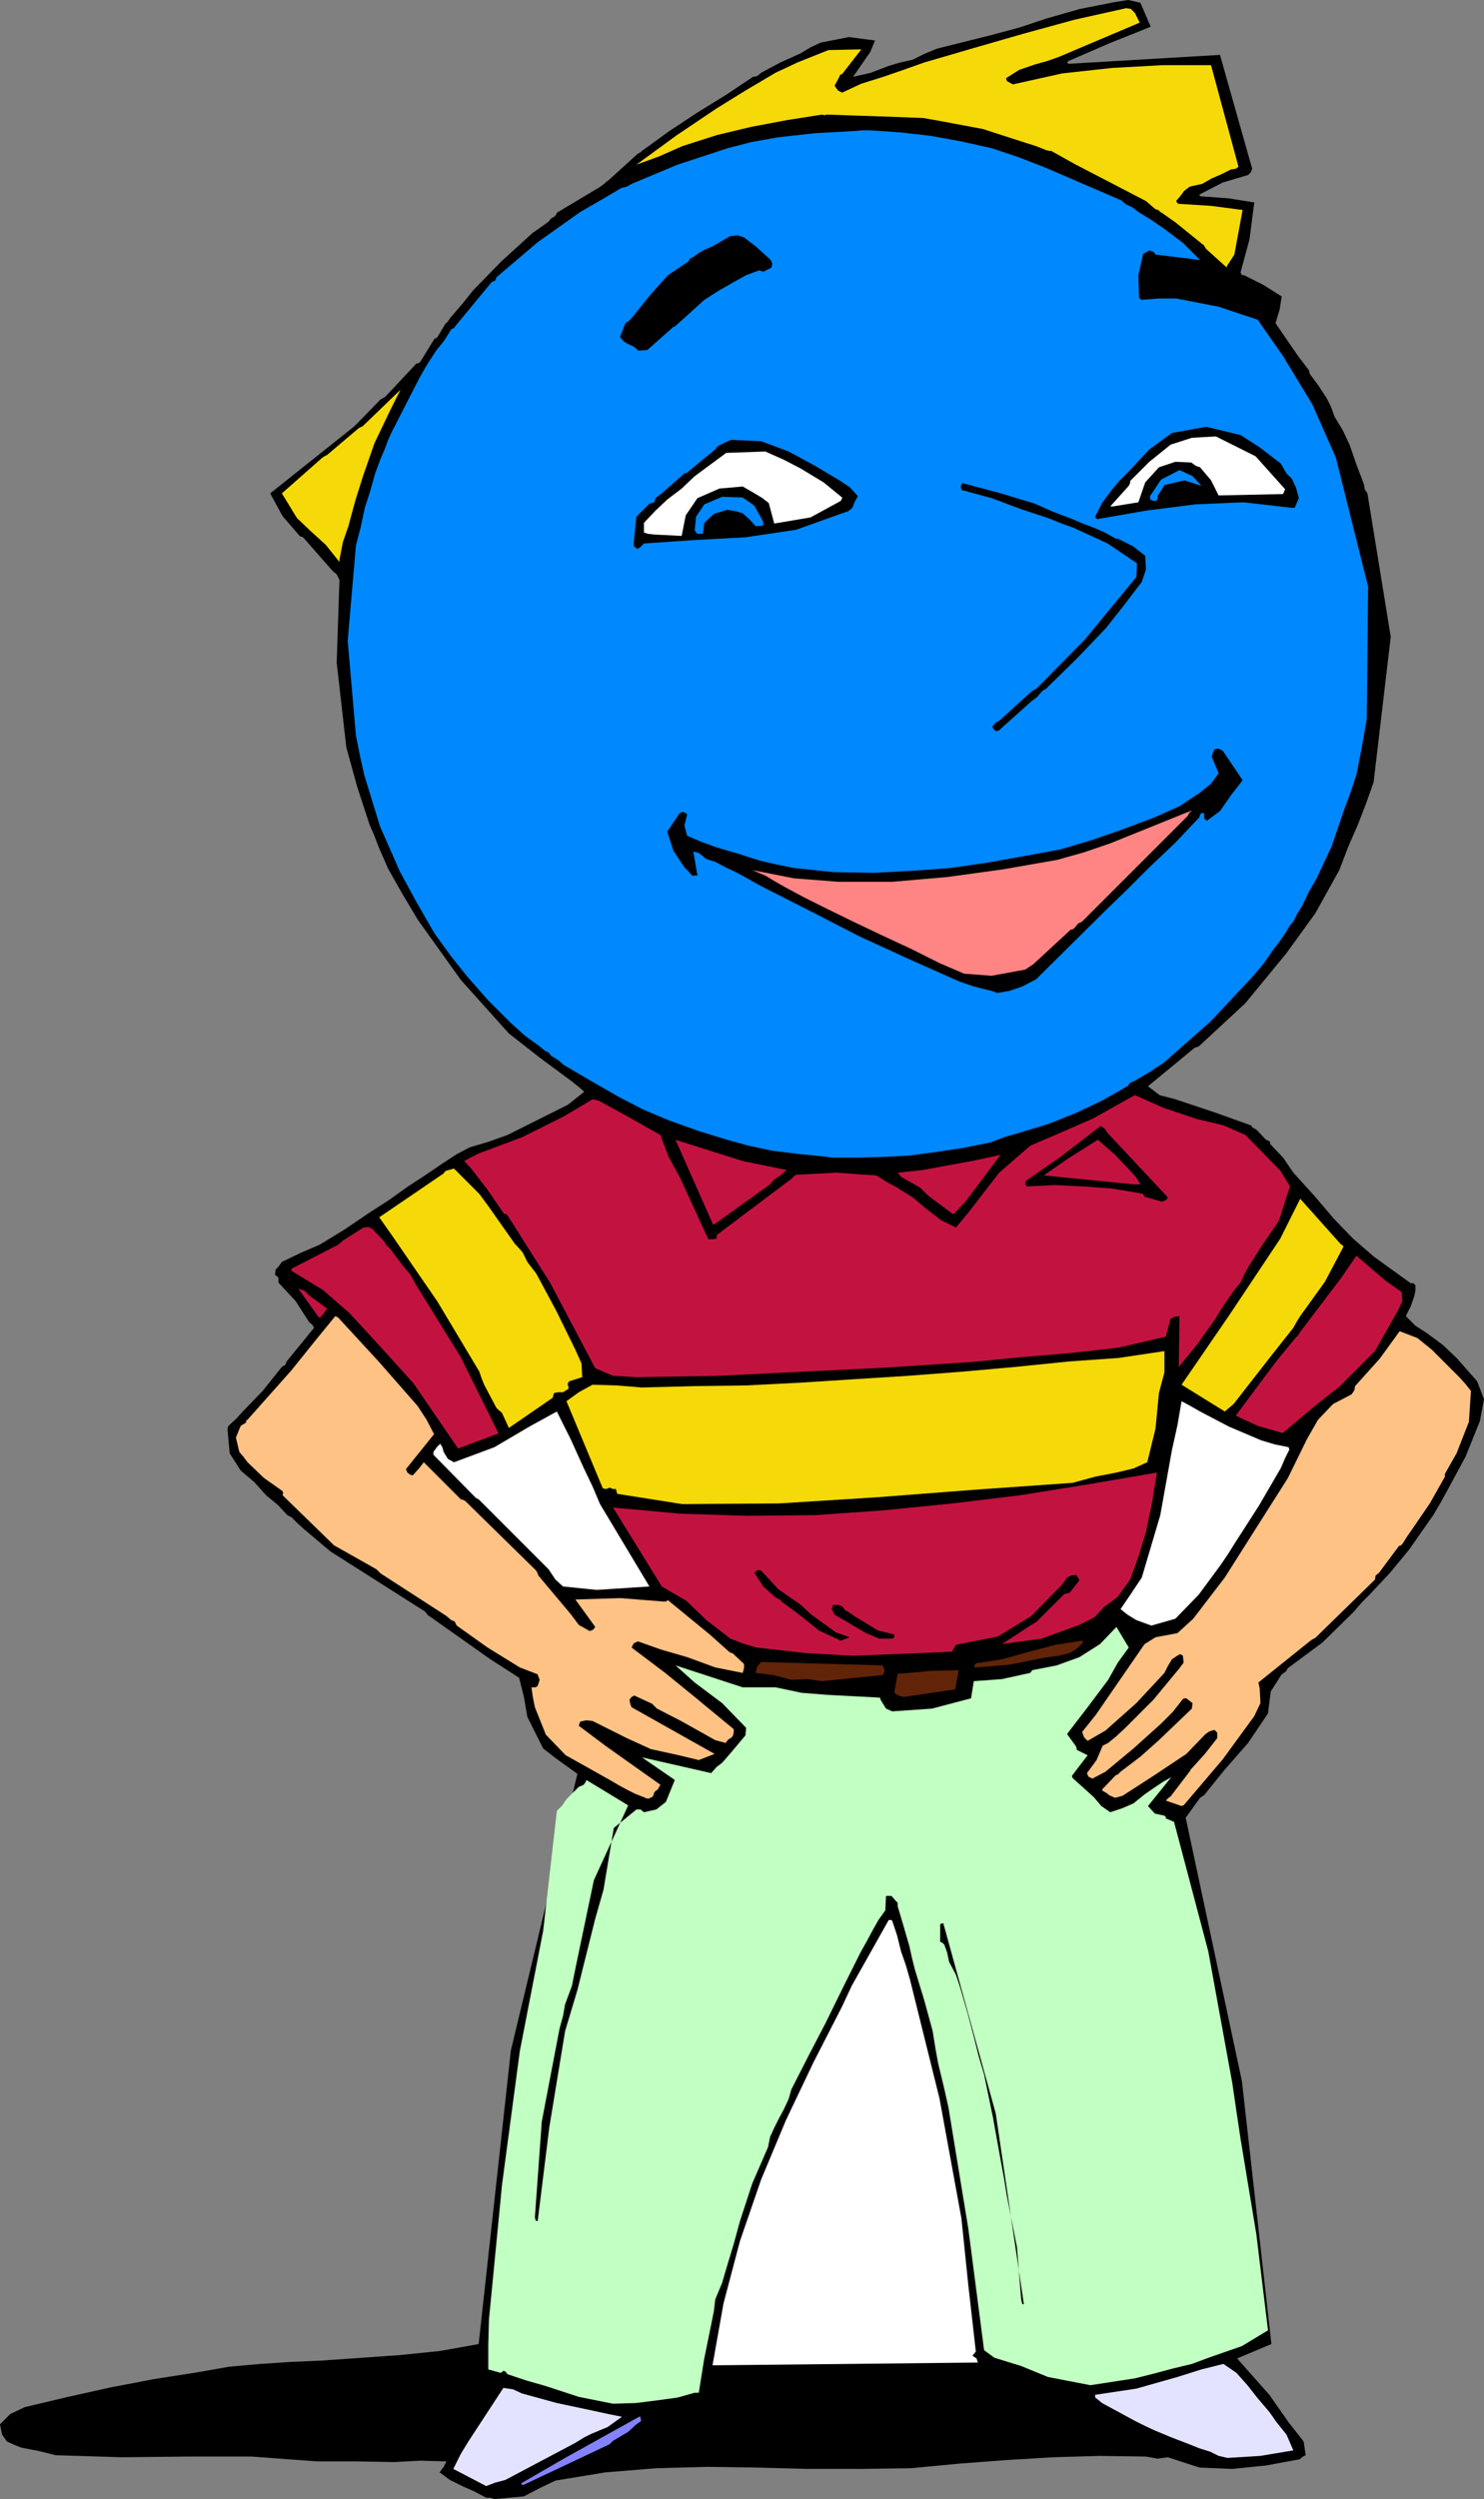
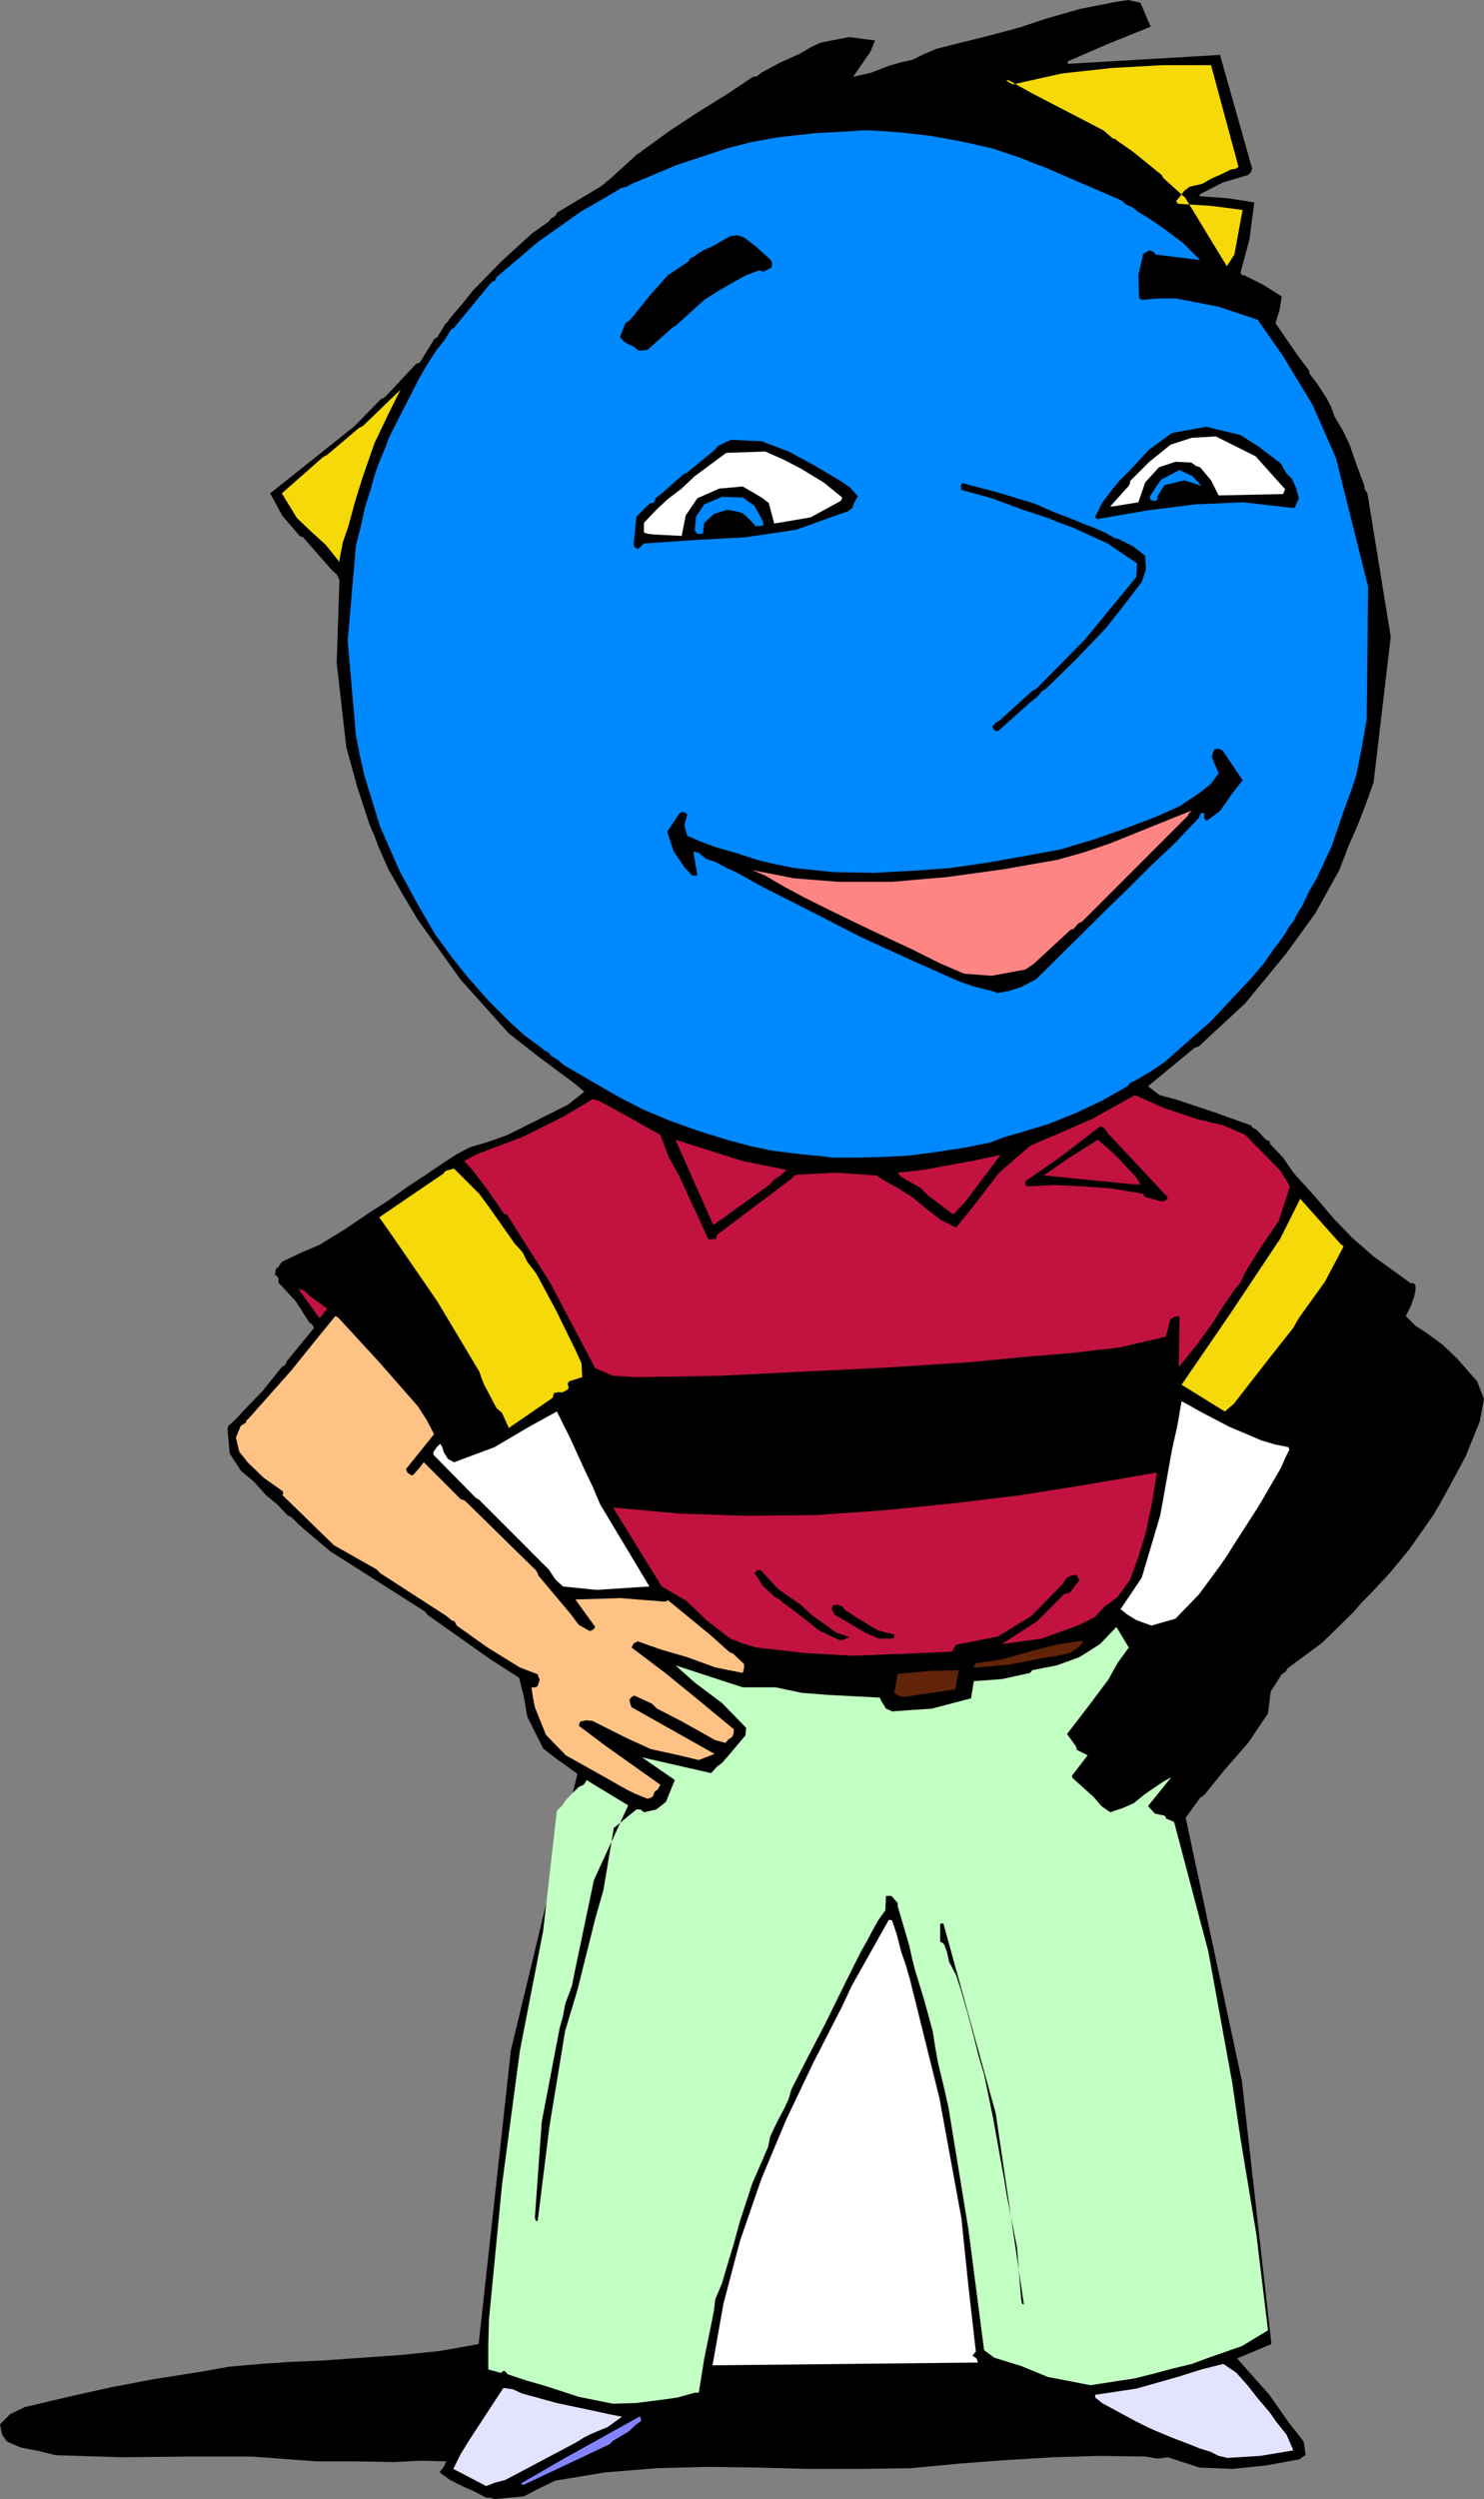
<svg xmlns="http://www.w3.org/2000/svg" xmlns:ns1="http://sodipodi.sourceforge.net/DTD/sodipodi-0.dtd" xmlns:ns2="http://www.inkscape.org/namespaces/inkscape" version="1.0" width="92.505mm" height="155.711mm" id="svg41" ns1:docname="Blue Head Proud.wmf">
  <rect width="100%" height="100%" fill="#808080" stroke="none" />
  <ns1:namedview id="namedview41" pagecolor="#ffffff" bordercolor="#000000" borderopacity="0.25" ns2:showpageshadow="2" ns2:pageopacity="0.0" ns2:pagecheckerboard="0" ns2:deskcolor="#d1d1d1" ns2:document-units="mm" />
  <defs id="defs1">
    <pattern id="WMFhbasepattern" patternUnits="userSpaceOnUse" width="6" height="6" x="0" y="0" />
  </defs>
  <path style="fill:#000000;fill-opacity:1;fill-rule:evenodd;stroke:none" d="m 116.487,588.515 6.947,-0.646 3.716,-1.939 3.716,-1.778 11.794,-1.939 11.956,-0.97 11.956,-0.323 11.633,0.162 12.279,0.323 h 12.117 l 11.956,-0.162 11.956,-1.131 10.825,-0.808 10.825,-0.646 10.986,-0.323 10.825,0.162 2.747,0.485 2.423,-0.323 7.432,2.424 7.755,0.323 7.917,-0.808 7.917,-1.454 0.808,-0.646 0.646,-0.323 -0.485,-3.232 -3.554,-4.525 -4.524,-6.464 -7.593,-8.564 8.078,-3.393 -6.947,-61.889 -13.248,-62.051 3.393,-4.686 0.485,-0.323 0.485,-0.323 4.685,-5.817 5.655,-6.464 4.685,-6.948 0.646,-5.171 2.585,-4.04 0.969,-0.646 0.485,-0.808 8.078,-5.979 7.432,-7.272 1.939,-2.262 1.939,-1.939 4.685,-5.009 4.524,-5.494 5.655,-8.08 1.616,-2.747 1.616,-2.909 4.362,-8.08 3.393,-8.403 0.969,-5.171 -1.616,-4.201 -2.423,-2.747 -2.262,-2.585 -3.393,-3.232 -3.716,-2.747 -2.747,-1.778 -2.262,-2.262 1.131,-2.262 0.808,-2.262 0.323,-1.454 v -1.293 l -0.485,-0.485 h -0.646 l -8.724,-6.302 -4.847,-4.201 -4.524,-4.686 -4.685,-5.494 -4.847,-5.333 -2.423,-3.555 -3.07,-3.232 v -0.162 -0.323 l -0.485,-0.323 -0.485,-0.162 -2.1,-2.262 -0.485,-0.323 -0.646,-0.323 v -0.162 l -0.323,-0.323 -8.563,-3.07 -9.209,-3.07 -3.716,-0.97 -2.747,-2.101 10.986,-9.049 0.485,-0.162 0.485,-0.162 10.986,-10.18 9.694,-11.796 6.786,-9.372 5.655,-10.18 2.1,-5.494 2.262,-5.171 1.939,-5.009 1.777,-5.009 4.039,-34.257 -5.493,-33.773 -0.646,-0.97 -0.162,-1.131 -1.777,-4.686 -1.616,-4.686 -1.616,-3.393 -1.939,-3.232 -0.808,-2.262 -0.969,-1.939 -2.1,-3.232 -1.939,-2.585 -0.162,-0.646 v -0.162 l -2.585,-3.393 -5.332,-7.756 0.969,-3.232 0.485,-3.07 -4.362,-2.747 -4.524,-2.262 h -0.485 l -0.323,-0.646 2.1,-7.756 1.131,-8.726 -6.139,-0.97 -6.624,-0.485 -0.162,-0.323 0.162,-0.162 5.332,-2.747 5.978,-1.778 0.646,-0.646 0.323,-0.808 -7.593,-26.824 -35.706,2.101 -0.323,-0.323 0.323,-0.323 L 261.41,10.18 271.104,6.302 268.68,0.646 265.772,0 l -3.07,0.485 -8.24,1.616 -7.917,2.262 -6.301,2.101 -6.624,1.778 -6.463,1.616 -6.463,1.616 -3.07,1.293 -2.585,1.293 -2.908,0.646 -2.747,0.808 -4.201,1.616 -4.201,0.97 3.231,-4.686 0.808,-1.131 1.131,-2.747 -6.139,-0.808 -6.624,1.293 -2.423,1.131 -2.423,1.454 -4.685,2.101 -4.524,2.424 -0.969,0.808 -0.969,0.162 -6.301,4.201 -6.786,4.201 -6.624,4.363 -6.463,4.686 -0.323,0.323 -0.646,0.323 -6.947,6.302 -0.485,0.323 -0.485,0.485 -1.131,0.808 -10.017,5.979 -0.162,0.485 -0.485,0.485 -0.646,0.323 -0.646,0.808 -3.878,2.747 -7.27,6.625 -6.624,6.787 -2.585,3.232 -2.908,3.393 -0.162,0.323 -0.162,0.162 -0.323,0.485 -0.323,0.162 -1.939,3.232 -0.323,0.323 h -0.323 l -3.393,5.494 -0.323,0.323 -0.646,0.162 -7.27,7.756 -0.485,0.323 -0.646,0.323 -6.139,6.302 -19.872,15.836 2.908,5.333 4.039,4.686 0.323,0.162 0.485,0.162 6.947,7.918 0.969,0.808 0.646,1.293 -0.646,19.553 2.262,19.876 2.585,9.372 2.908,8.888 1.131,2.585 0.969,2.585 1.131,2.585 1.131,2.585 3.393,5.979 3.554,5.979 10.179,14.22 11.309,12.604 7.432,5.817 7.432,5.494 1.616,1.293 1.293,1.131 -3.878,3.07 -7.109,3.555 -7.109,3.555 -4.524,1.616 -4.362,1.293 -3.07,1.616 -3.231,2.101 -4.039,2.747 -4.201,2.747 -4.524,3.232 -4.524,2.909 -5.978,4.04 -5.816,3.555 -4.524,1.939 -4.362,2.101 -0.808,1.131 -0.646,0.646 -0.162,1.293 0.323,0.162 0.485,0.485 v 0.485 0.646 l 4.039,4.363 3.231,5.009 0.646,0.485 0.485,0.808 -6.463,7.918 -0.323,0.808 -0.808,0.485 -4.524,5.656 -4.685,4.848 -1.616,1.778 -1.777,1.616 -0.162,0.485 v 0.808 l 0.485,5.171 2.585,4.04 3.231,2.747 2.747,3.07 2.747,2.262 2.262,2.424 0.323,0.162 0.646,0.323 1.454,1.454 1.616,1.454 6.139,5.171 6.624,4.201 15.51,9.857 0.485,0.485 0.162,0.323 14.864,10.503 6.786,4.363 1.131,4.525 0.808,4.686 1.939,3.878 1.777,3.555 2.908,2.262 5.17,3.717 -15.672,65.121 -7.593,69.161 -9.048,1.616 -9.371,0.97 -9.209,0.646 -9.209,0.646 -7.432,0.323 -7.27,0.485 -7.27,0.646 -7.27,1.293 -10.34,1.616 -10.179,1.939 -10.179,2.262 L 5.816,566.862 2.423,568.478 0,570.901 l 0.485,2.424 1.131,1.616 1.777,0.808 1.616,0.646 4.201,0.808 3.878,0.97 15.51,0.485 15.349,-0.162 h 15.349 l 15.349,1.131 h 9.209 l 9.048,0.162 6.139,-0.323 6.139,0.162 -0.646,1.293 -0.969,1.293 2.423,1.778 2.908,1.454 2.908,1.293 2.747,1.454 h 0.969 z" id="path1" />
  <path style="fill:#e3e3ff;fill-opacity:1;fill-rule:evenodd;stroke:none" d="m 114.549,585.445 2.1,-0.808 2.423,-0.646 8.24,-4.363 8.24,-4.363 2.1,-1.293 1.616,-0.808 3.878,-1.616 3.393,-2.424 -3.231,-0.646 -3.716,-0.808 -8.401,-1.778 -8.24,-2.262 -2.1,-0.97 -2.262,-0.323 -8.24,12.604 -1.777,2.909 -1.777,3.555 z" id="path2" />
  <path style="fill:#8383ff;fill-opacity:1;fill-rule:evenodd;stroke:none" d="m 123.435,585.121 20.195,-9.534 0.485,-0.485 0.323,-0.323 3.554,-2.101 1.939,-1.778 0.485,-0.323 0.485,-0.323 0.162,-0.323 -0.162,-0.485 v -0.323 h -0.323 l -17.449,9.695 -10.34,5.979 0.162,0.323 z" id="path3" />
  <path style="fill:#e3e3ff;fill-opacity:1;fill-rule:evenodd;stroke:none" d="m 289.199,578.819 7.755,-0.485 7.755,-1.293 -1.616,-3.717 -2.585,-3.232 -0.646,-0.97 -0.808,-1.131 -2.747,-3.232 -2.423,-3.07 -2.585,-2.909 -3.07,-2.101 -5.17,1.293 -5.655,1.778 -9.694,2.747 -9.694,1.454 v 0.646 l 0.646,0.485 0.969,0.808 7.755,4.201 2.262,1.131 2.423,1.131 3.878,1.616 4.201,1.616 2.423,0.97 2.585,0.808 1.939,0.97 z" id="path4" />
  <path style="fill:#c2ffc2;fill-opacity:1;fill-rule:evenodd;stroke:none" d="m 144.438,566.054 5.332,-0.162 5.17,-0.646 4.685,-0.646 4.039,-1.131 h 0.485 0.485 l 1.293,-8.08 1.616,-7.918 0.646,-3.232 0.323,-2.747 1.616,-3.878 1.131,-3.878 1.616,-5.332 1.454,-5.333 2.908,-8.888 3.716,-8.564 0.485,-2.424 0.969,-2.101 1.131,-2.262 1.131,-2.101 1.131,-2.424 0.646,-2.262 4.039,-7.918 4.039,-7.756 4.201,-8.564 4.039,-8.08 1.454,-2.585 1.293,-2.424 1.454,-2.585 1.616,-2.262 0.162,-3.393 h 1.293 l 0.969,1.131 0.323,0.323 0.162,0.162 v 0.323 0.485 l 1.293,4.363 1.454,5.009 0.646,2.909 0.646,2.585 2.262,7.433 1.939,7.11 0.646,4.04 0.646,3.555 1.293,5.333 1.131,5.009 4.685,28.602 3.716,28.602 2.423,1.778 6.301,1.939 6.301,2.585 10.017,1.939 10.502,-1.616 4.524,-1.131 4.201,-1.131 4.685,-1.131 4.362,-1.616 7.432,-2.585 6.139,-3.717 -2.747,-22.623 -3.716,-22.461 -0.969,-6.464 -0.969,-6.625 -5.655,-31.025 -8.078,-30.541 -1.939,-0.808 v -0.323 l -0.323,-0.323 -2.262,-0.485 -1.616,-1.778 5.493,-6.787 -1.777,0.97 -1.939,1.293 -2.585,1.778 -2.585,2.101 -2.585,1.131 -2.908,0.97 -2.1,-1.454 -1.777,-2.101 -4.847,-4.363 -0.162,-0.162 -0.162,-0.485 3.716,-4.848 -2.585,-1.293 v -0.323 l -0.162,-0.485 -2.1,-2.909 4.847,-6.302 4.847,-6.464 2.262,-4.04 2.585,-3.555 -2.908,-4.848 -3.878,4.04 -4.847,3.07 -5.332,1.939 -5.816,1.131 -0.162,0.323 -0.323,0.323 -6.624,1.454 -6.624,0.485 -0.646,4.04 -9.209,2.424 -9.371,0.646 -1.454,-0.646 -1.293,-2.101 v -0.162 l -0.162,-0.323 -6.139,-0.323 -6.139,-0.323 -6.139,-0.485 -6.139,-1.293 h -4.201 -3.554 l -15.833,-5.171 4.524,4.04 6.463,4.848 5.655,5.817 -0.162,1.778 -3.393,4.04 -2.1,2.424 -1.293,0.97 -1.293,1.454 -16.318,-3.717 7.755,5.333 -2.1,5.171 -2.262,1.778 -2.908,0.646 -0.808,-0.646 h -0.969 l -5.332,4.363 -2.423,14.543 -1.939,6.787 -1.616,6.464 -2.585,10.342 -2.908,9.695 -3.716,22.623 -2.747,22.138 -0.485,-0.162 -0.162,-0.808 1.616,-22.461 4.201,-21.976 0.808,-2.909 0.485,-2.747 1.616,-4.363 0.808,-4.04 4.362,-20.845 8.078,-17.613 -9.855,-5.979 -0.162,0.485 -0.485,0.646 -0.323,0.162 -0.808,0.323 -2.908,2.909 -0.969,1.454 -1.293,1.293 -3.231,28.278 -5.493,28.278 -4.201,31.51 -3.07,31.672 -0.162,5.979 v 5.817 l 2.908,0.808 0.323,-0.162 0.323,-0.323 0.485,0.162 0.485,0.646 4.362,1.454 4.524,1.293 7.917,2.585 z" id="path5" />
  <path style="fill:#ffffff;fill-opacity:1;fill-rule:evenodd;stroke:none" d="m 168.349,557.005 62.04,-0.646 -0.323,-0.97 -0.969,-0.646 0.808,-0.97 -1.777,-15.674 -1.616,-15.674 -5.17,-28.278 -6.947,-27.955 -0.969,-3.393 -1.131,-3.232 -0.969,-3.878 -1.131,-3.393 -0.323,-0.162 h -0.485 l -8.724,15.513 -1.131,2.424 -1.131,2.424 -6.786,13.25 -6.463,13.574 -5.816,13.897 -5.008,14.543 -3.878,14.705 -2.585,14.543 h 0.323 z" id="path6" />
  <path style="fill:#000000;fill-opacity:1;fill-rule:evenodd;stroke:none" d="m 241.215,542.623 -6.624,-44.922 -12.117,-43.953 -0.162,-0.485 v -0.323 h -0.323 l -0.485,0.162 v 4.201 l 0.485,0.162 0.485,0.485 0.646,1.778 0.485,2.262 1.616,3.07 0.969,2.909 1.777,6.14 1.454,5.494 1.131,4.525 1.293,4.363 2.1,10.18 1.777,9.857 0.808,4.363 0.646,4.04 2.423,12.281 0.969,12.119 0.162,0.808 0.162,0.485 h 0.162 z" id="path7" />
-   <path style="fill:#ffc285;fill-opacity:1;fill-rule:evenodd;stroke:none" d="m 278.859,425.146 9.209,-10.827 7.432,-10.18 1.454,-3.07 -0.162,-3.393 -0.162,-0.808 -0.162,-0.646 12.279,-9.857 0.485,-0.323 0.646,-0.323 14.056,-13.735 0.162,-0.97 0.808,-0.646 4.685,-6.302 0.485,-0.162 0.323,-0.323 1.131,-1.778 1.131,-1.616 4.201,-6.14 3.554,-6.302 v -0.485 -0.162 l 1.454,-2.585 1.293,-2.262 2.908,-7.433 0.485,-7.272 -1.293,-1.616 -1.293,-1.454 -3.393,-3.393 -3.231,-3.232 -3.393,-2.747 -4.201,-1.616 -4.685,6.464 -5.816,6.464 -0.162,0.97 -0.646,0.97 -4.362,2.262 -3.554,3.717 -2.585,4.525 -4.524,9.211 -14.864,23.431 -7.432,9.695 -3.716,3.393 -5.17,0.97 -2.585,1.616 -11.471,16.644 -3.231,4.04 0.485,1.293 0.808,0.808 4.201,-2.424 7.27,-6.464 6.624,-7.11 0.808,-1.616 0.969,-1.616 0.969,-0.646 0.808,-0.485 h 0.323 l 0.485,0.323 0.162,1.616 -0.969,1.293 -6.139,7.433 -6.786,6.787 -2.1,1.939 -1.777,1.454 -1.293,0.646 -1.454,3.393 -2.262,3.07 0.323,0.808 0.969,0.485 3.07,-1.616 6.624,-5.494 6.463,-5.817 2.747,-2.747 2.423,-3.07 0.323,-0.162 h 0.485 l 1.454,1.131 -0.162,1.293 -3.716,3.555 -3.878,3.717 -4.524,4.04 -4.685,3.555 -0.646,0.646 -0.485,0.162 -3.231,3.393 0.162,0.323 0.646,0.323 0.485,0.323 0.323,0.323 1.454,0.646 1.777,-0.485 7.755,-5.009 7.27,-4.848 4.524,-4.686 0.969,-0.646 1.131,-0.323 0.646,0.646 v 1.293 l -2.908,3.717 -3.07,3.393 -0.323,0.323 v 0.162 l -4.685,6.14 -0.485,0.323 -0.646,0.646 3.716,1.293 0.323,-0.162 z" id="path8" />
  <path style="fill:#ffc285;fill-opacity:1;fill-rule:evenodd;stroke:none" d="m 153.001,423.53 0.162,-0.162 0.485,-0.162 0.323,-0.485 0.162,-0.646 0.323,-0.323 0.485,-0.323 0.646,-1.131 -12.764,-9.049 -6.463,-4.848 0.323,-0.97 1.454,-0.323 1.454,0.162 8.078,4.04 5.655,2.585 6.624,1.454 4.685,1.131 3.716,-1.454 -19.549,-10.988 -0.323,-0.808 -0.162,-0.97 0.485,-0.646 0.646,-0.323 4.201,1.939 1.131,1.131 5.655,2.909 5.493,3.07 2.585,1.454 2.423,0.646 0.646,-0.808 0.808,-0.485 0.323,-0.485 0.162,-0.808 v -0.323 -0.323 l -9.209,-7.595 -6.947,-5.656 -7.917,-5.979 0.485,-0.97 0.969,-0.485 5.493,1.939 6.139,1.778 6.624,2.424 6.463,1.293 0.323,-1.131 v -0.97 l -2.747,-2.585 h -0.323 l -0.485,-0.323 -4.524,-4.04 -9.855,-8.08 -0.485,0.323 h -0.485 l -10.179,-0.808 -10.663,0.323 4.685,6.464 -0.485,0.646 -0.808,0.323 -2.585,-1.454 -1.939,-2.585 -7.593,-9.049 -0.162,-0.485 -0.323,-0.646 -16.641,-16.321 -0.485,-0.323 -0.646,-0.162 -8.724,-8.726 -1.131,1.454 -1.454,1.616 h -0.162 l -0.485,-0.162 -0.646,-0.485 -0.323,-0.808 6.624,-8.241 -1.777,-3.393 -2.1,-3.232 -9.209,-10.503 -9.532,-10.342 -0.323,-0.162 -0.323,-0.162 -4.362,5.333 -5.978,7.433 -10.34,11.635 -0.323,0.162 v 0.485 l -1.293,0.808 -1.131,2.747 0.808,3.393 0.969,1.131 0.969,1.293 3.878,3.717 4.362,3.07 0.162,0.485 -0.162,0.485 12.117,11.796 10.017,5.656 0.969,0.97 15.51,10.019 1.131,0.97 0.808,0.323 0.485,0.97 7.27,5.171 7.593,4.686 2.1,0.808 2.1,0.808 0.162,0.485 0.323,0.808 -0.485,1.454 -0.485,0.323 h -0.969 l 0.323,2.262 0.485,2.424 2.585,6.464 4.685,4.848 5.493,3.07 5.17,2.909 1.939,1.131 1.777,0.97 1.939,0.97 2.423,0.97 0.323,0.162 h 0.162 0.162 z" id="path9" />
  <path style="fill:#612408;fill-opacity:1;fill-rule:evenodd;stroke:none" d="m 212.941,399.615 12.117,-1.778 0.808,-4.525 -6.624,0.162 -6.947,0.646 h -0.485 -0.323 l -0.808,4.525 0.969,0.646 z" id="path10" />
-   <path style="fill:#612408;fill-opacity:1;fill-rule:evenodd;stroke:none" d="m 193.715,395.898 14.379,-1.454 0.323,-1.131 -0.485,-1.131 -28.597,-0.808 -0.969,1.131 -0.323,1.454 4.039,0.485 4.362,1.131 3.716,-0.162 z" id="path11" />
  <path style="fill:#612408;fill-opacity:1;fill-rule:evenodd;stroke:none" d="m 229.905,392.666 7.917,-0.646 8.078,-1.616 3.393,-0.485 2.747,-0.646 1.777,-1.131 1.293,-1.293 v -0.323 l -0.162,-0.162 -6.301,0.97 -6.139,1.616 -6.301,1.778 -6.301,0.97 -0.323,0.485 v 0.485 h 0.162 z" id="path12" />
  <path style="fill:#c21340;fill-opacity:1;fill-rule:evenodd;stroke:none" d="m 200.985,389.919 7.917,-0.323 8.24,-0.323 3.554,-0.162 3.554,-0.162 0.969,-1.616 9.855,-1.939 7.917,-4.848 7.27,-7.433 1.131,-1.616 0.969,-0.485 1.131,-0.162 0.485,0.646 0.323,0.646 -2.262,2.909 -1.293,0.323 -6.301,6.302 -0.323,0.323 -0.646,0.323 -7.432,4.848 9.371,-1.293 8.886,-3.232 3.554,-1.778 2.423,-2.585 1.616,-1.131 1.454,-1.131 2.908,-4.04 1.939,-5.332 1.777,-5.817 1.454,-6.948 1.131,-7.11 -15.995,2.747 -16.156,2.585 -15.995,1.939 -16.156,1.616 -15.995,1.131 -16.156,0.162 -15.672,-0.485 -15.995,-1.454 11.471,18.583 5.816,3.393 4.685,4.525 5.655,4.363 2.908,1.131 3.231,0.97 11.471,1.293 z" id="path13" />
  <path style="fill:#000000;fill-opacity:1;fill-rule:evenodd;stroke:none" d="m 198.077,386.364 2.1,-0.808 -3.231,-1.131 -2.908,-2.101 -2.908,-2.101 -2.423,-2.262 -5.332,-3.717 -4.039,-4.363 -0.646,-0.162 -0.485,0.162 -0.162,0.323 -0.323,0.162 2.1,3.232 2.908,2.585 0.969,0.485 0.646,0.646 3.716,2.747 0.323,0.323 0.323,0.162 4.201,3.393 z" id="path14" />
  <path style="fill:#000000;fill-opacity:1;fill-rule:evenodd;stroke:none" d="m 207.125,385.88 h 3.07 l 0.485,-0.323 v -0.646 l -3.878,-0.97 -3.716,-2.262 -1.616,-0.97 -1.616,-1.131 -0.646,-0.323 -0.323,-0.323 -0.162,-0.323 -0.323,-0.323 -0.808,-0.323 h -1.293 l -0.162,0.323 -0.162,0.646 0.646,1.293 7.432,4.363 z" id="path15" />
  <path style="fill:#ffffff;fill-opacity:1;fill-rule:evenodd;stroke:none" d="m 271.265,382.809 5.655,-1.616 5.493,-5.656 5.008,-6.787 1.777,-2.585 1.616,-2.585 5.816,-9.049 5.17,-8.888 0.969,-2.262 0.969,-1.939 v -0.162 l -0.162,-0.485 -3.231,-0.646 -3.231,-0.97 -7.593,-3.232 -6.786,-3.555 -2.262,-1.293 -2.1,-1.131 -0.969,5.656 -1.293,5.817 -2.747,15.351 -4.362,14.705 -2.585,3.878 -2.423,3.555 1.616,1.293 2.1,1.293 1.777,0.646 z" id="path16" />
  <path style="fill:#ffffff;fill-opacity:1;fill-rule:evenodd;stroke:none" d="m 140.56,374.407 12.44,-0.808 -5.816,-9.695 -5.816,-9.695 -1.777,-4.201 -1.939,-4.04 -1.616,-3.555 -1.616,-3.555 -1.616,-3.232 -1.616,-3.232 -6.463,3.555 -8.24,4.848 -9.532,3.555 -1.454,-0.808 -0.969,-1.616 -0.323,-1.131 -0.485,-0.808 -0.808,0.808 -0.808,1.131 v 0.323 0.323 l 9.694,9.857 0.323,0.323 0.646,0.323 16.48,16.482 1.616,2.424 1.777,1.616 z" id="path17" />
-   <path style="fill:#f5d908;fill-opacity:1;fill-rule:evenodd;stroke:none" d="m 160.756,354.208 22.78,-0.162 23.104,-1.454 23.104,-1.778 22.942,-1.616 5.332,-1.454 5.008,-0.97 4.039,-0.97 3.231,-1.454 1.939,-7.918 0.808,-8.403 1.293,-4.848 v -5.009 l -10.825,1.616 -11.471,0.808 -12.764,1.293 -12.602,1.131 -12.764,0.97 -12.764,0.808 -12.602,0.808 -12.602,0.646 -12.279,0.162 -12.44,0.323 -5.978,-0.485 -5.655,-0.162 -3.231,1.778 -2.908,2.101 8.563,20.522 0.808,0.162 0.808,-0.323 0.808,0.323 h 0.646 l 0.162,0.485 0.162,0.646 z" id="path18" />
-   <path style="fill:#c21340;fill-opacity:1;fill-rule:evenodd;stroke:none" d="m 107.925,341.119 9.532,-3.555 -8.886,-17.937 -10.502,-16.967 -1.454,-2.585 -1.777,-2.101 -2.908,-3.878 -0.323,-0.323 -0.646,-0.646 -0.162,-0.323 -0.323,-0.485 -2.747,-2.909 -0.969,-0.485 -1.131,0.162 -2.585,1.616 -2.262,1.454 -1.131,0.97 -10.986,5.656 v 0.162 0.323 l 7.432,4.525 6.301,5.494 7.432,8.08 7.593,8.403 z" id="path19" />
-   <path style="fill:#c21340;fill-opacity:1;fill-rule:evenodd;stroke:none" d="m 301.962,337.402 h 0.162 0.162 l 8.078,-6.787 5.17,-4.04 8.401,-8.403 5.493,-9.695 0.969,-2.101 -0.162,-2.101 -3.878,-2.747 -6.786,-5.817 -3.554,5.171 -9.694,12.766 -0.485,0.808 -0.646,0.646 -4.524,5.494 -9.532,12.766 5.17,2.424 z" id="path20" />
  <path style="fill:#f5d908;fill-opacity:1;fill-rule:evenodd;stroke:none" d="m 119.88,336.271 10.34,-7.11 0.162,-0.646 0.162,-0.485 0.969,-0.162 h 1.131 l 1.293,-0.808 v -0.485 l -0.162,-0.485 v -0.323 l 0.323,-0.485 3.07,-0.97 -0.162,-3.232 -1.454,-3.232 -4.524,-9.211 -4.685,-8.726 -1.131,-1.454 -0.969,-1.293 -1.131,-2.262 -1.293,-1.454 -0.323,-0.323 -0.162,-0.162 -6.139,-8.726 -2.262,-3.07 -5.978,-5.979 -1.777,0.485 -0.323,0.162 -0.323,0.485 -15.187,10.342 3.07,4.363 10.663,15.513 9.855,16.482 0.485,1.454 0.646,1.616 2.908,5.494 1.293,1.131 z" id="path21" />
  <path style="fill:#f5d908;fill-opacity:1;fill-rule:evenodd;stroke:none" d="m 288.553,332.393 2.1,-1.778 8.563,-10.988 5.493,-6.948 0.808,-1.454 0.808,-1.293 5.816,-8.08 4.362,-8.241 -0.162,-0.323 -0.485,-0.323 -9.532,-10.665 -4.685,9.372 -11.956,17.937 -11.309,16.482 z" id="path22" />
  <path style="fill:#c21340;fill-opacity:1;fill-rule:evenodd;stroke:none" d="m 149.931,324.313 19.549,-0.323 19.549,-0.97 19.872,-0.97 19.872,-1.293 11.633,-1.131 11.633,-0.97 11.471,-1.293 11.148,-2.585 1.131,-4.201 0.969,-0.485 1.131,-0.162 -0.162,11.958 4.362,-5.333 4.039,-5.656 1.777,-2.909 1.777,-2.585 1.131,-1.616 1.454,-1.778 0.808,-1.778 0.969,-1.778 1.454,-2.262 1.293,-2.101 4.524,-6.625 2.585,-8.08 -2.262,-3.717 -8.24,-8.403 -5.17,-2.262 -6.139,-1.454 -7.755,-2.585 -6.947,-3.07 -1.777,0.97 -8.078,4.525 -8.886,3.878 -3.07,1.293 -2.908,1.293 -7.27,6.302 -5.978,7.756 -0.646,0.808 -0.485,0.646 -3.07,3.717 -3.554,-1.778 -3.554,-2.747 -3.07,-2.585 -3.878,-2.424 -2.423,-1.293 -2.262,-1.454 -9.532,-0.646 -9.371,0.485 -0.485,0.323 -0.485,0.485 -0.323,0.323 -0.485,0.323 -16.964,12.766 v 0.323 0.485 l -0.808,0.162 h -1.131 l -6.786,-14.705 -2.585,-4.686 -1.939,-5.171 -7.755,-4.363 -6.786,-3.717 -1.454,-0.323 -3.231,1.939 -3.554,2.101 -9.694,4.848 -10.34,3.878 -1.939,0.97 -1.454,0.808 1.777,1.939 3.716,4.848 3.878,5.656 h 0.323 l 0.485,0.323 10.017,15.836 10.663,20.199 4.201,1.778 z" id="path23" />
  <path style="fill:#c21340;fill-opacity:1;fill-rule:evenodd;stroke:none" d="m 75.45,310.255 0.808,-0.97 0.808,-1.131 -4.201,-3.07 -1.131,-1.131 -1.454,-0.485 4.847,6.787 h 0.162 z" id="path24" />
  <path style="fill:#c21340;fill-opacity:1;fill-rule:evenodd;stroke:none" d="m 168.349,288.279 13.087,-9.372 0.969,-1.131 1.454,-0.97 1.454,-1.293 -10.34,-2.101 -15.833,-5.009 8.886,20.037 0.162,-0.162 z" id="path25" />
  <path style="fill:#c21340;fill-opacity:1;fill-rule:evenodd;stroke:none" d="m 224.735,285.855 2.747,-2.909 8.24,-10.988 -5.978,1.293 -6.139,1.131 -6.139,1.131 -5.978,0.646 0.808,0.97 1.131,0.646 3.393,1.939 1.777,1.778 5.816,4.363 h 0.162 z" id="path26" />
  <path style="fill:#000000;fill-opacity:1;fill-rule:evenodd;stroke:none" d="m 273.689,282.946 0.646,-0.162 0.323,-0.162 0.323,-0.323 0.162,-0.323 -14.218,-15.19 -0.646,-0.97 -0.969,-0.646 -9.694,7.433 -7.917,5.494 -0.162,0.646 0.323,0.646 6.624,-0.323 6.786,0.323 6.624,0.485 6.786,1.131 0.646,0.162 0.323,0.646 z" id="path27" />
  <path style="fill:#c21340;fill-opacity:1;fill-rule:evenodd;stroke:none" d="m 267.065,278.906 h 1.616 l -0.969,-1.616 -1.616,-1.778 -3.554,-3.717 -3.878,-3.393 -6.947,4.363 -5.816,4.04 z" id="path28" />
  <path style="fill:#0088ff;fill-opacity:1;fill-rule:evenodd;stroke:none" d="m 196.138,272.604 h 6.139 l 5.978,-0.162 5.978,-0.323 6.139,-0.808 6.463,-0.97 6.463,-1.293 3.393,-1.293 3.393,-0.97 6.947,-2.101 6.463,-2.585 6.139,-2.909 5.978,-3.393 0.646,-0.808 1.131,-0.485 3.554,-2.101 3.393,-2.262 10.986,-9.695 9.694,-10.342 2.747,-3.232 2.1,-3.07 1.616,-2.101 1.454,-2.101 0.808,-1.454 0.969,-1.131 0.969,-1.939 1.131,-1.778 1.616,-3.393 1.777,-3.07 3.554,-7.595 2.747,-8.08 1.616,-4.363 1.454,-4.363 1.293,-6.625 1.131,-6.464 0.323,-31.187 -7.593,-30.379 -5.493,-12.443 -6.947,-11.473 -5.978,-8.564 -9.209,-3.07 -10.017,-1.939 h -4.039 l -4.039,0.323 -0.323,-0.162 -0.323,-0.323 -0.162,-5.333 1.131,-5.009 1.454,-0.808 0.969,0.323 0.485,0.646 10.502,1.293 -4.039,-4.04 -4.524,-3.393 -3.07,-2.101 -2.908,-1.778 -1.454,-1.131 -1.454,-0.646 -1.131,-0.97 -17.61,-7.595 -6.624,-2.585 -6.301,-2.101 -7.27,-1.616 -7.109,-1.293 -7.109,-0.808 -7.109,-0.485 h -1.939 l -1.777,0.162 -9.048,0.485 -8.886,0.97 -6.301,1.131 -5.655,1.454 -11.794,3.878 -10.825,4.525 -1.131,0.646 -1.293,0.323 -4.362,2.585 -5.332,3.07 -10.017,7.11 -9.694,8.241 -0.323,0.808 -0.808,0.323 -8.401,10.18 -0.485,0.646 -0.646,0.323 -1.616,2.585 -1.939,2.424 -2.1,3.232 -1.777,3.07 -3.393,6.625 -3.231,6.302 -0.808,1.778 -0.646,1.778 -1.293,3.07 -1.131,3.07 -1.131,4.04 -1.293,4.04 -0.969,4.525 -1.131,4.363 -1.939,22.461 1.939,22.3 0.969,4.848 0.969,4.363 3.716,12.119 4.685,10.665 4.039,7.433 4.201,7.272 3.878,5.333 3.878,4.848 4.847,5.494 5.17,5.171 3.393,3.07 3.554,2.585 1.131,0.97 0.969,0.485 0.646,0.808 1.616,0.97 1.293,1.131 6.624,3.878 6.463,3.717 5.655,2.909 6.139,2.585 6.786,2.424 6.786,2.101 5.332,1.454 5.332,1.131 6.624,0.808 6.463,0.646 0.808,0.162 z" id="path29" />
  <path style="fill:#000000;fill-opacity:1;fill-rule:evenodd;stroke:none" d="m 234.914,233.822 2.908,-0.485 2.908,-0.97 3.393,-1.778 16.479,-16.321 5.008,-4.848 5.17,-5.171 6.139,-5.817 5.655,-5.979 0.162,-0.646 0.323,-0.323 h 0.162 0.485 v 0.485 0.646 l 0.162,0.323 0.485,0.323 3.07,-2.262 2.585,-3.717 2.747,-3.555 -4.685,-6.948 -0.969,-0.485 -0.969,0.162 -0.323,0.646 -0.323,1.131 1.616,3.878 -1.777,2.424 -2.585,2.101 -4.847,3.232 -5.816,2.585 -7.27,2.747 -7.432,2.585 -7.593,2.262 -7.917,1.454 -9.048,1.616 -8.886,1.293 -8.886,0.646 -9.048,0.485 -9.532,-0.162 -9.371,-0.97 -4.039,-0.808 -4.201,-0.97 -5.008,-1.616 -5.008,-1.454 -3.554,-1.293 -3.393,-1.454 -0.646,-2.424 0.646,-2.585 -0.323,-0.323 -0.808,-0.323 -0.162,0.162 -0.485,0.162 -2.908,4.363 1.454,4.525 2.585,3.878 0.969,0.97 0.808,0.97 h 1.293 l -0.969,-5.656 1.293,0.323 1.777,1.454 2.1,0.646 2.423,1.293 2.423,1.131 2.1,1.131 2.262,1.293 2.1,1.131 11.471,5.817 11.309,5.817 11.633,5.332 11.633,5.171 3.231,1.131 3.07,0.808 1.454,0.323 z" id="path30" />
  <path style="fill:#ff8585;fill-opacity:1;fill-rule:evenodd;stroke:none" d="m 233.621,229.783 7.917,-1.454 1.939,-1.293 8.401,-7.756 0.323,-0.323 0.646,-0.162 0.485,-0.485 0.646,-0.808 0.323,-0.162 0.646,-0.323 24.881,-24.885 0.323,-0.646 0.646,-0.646 -9.209,3.717 -10.017,4.04 -6.139,2.101 -6.301,1.778 -12.925,2.262 -12.925,1.778 -12.925,1.131 h -12.925 l -10.34,-0.808 -9.855,-1.939 3.07,1.293 2.423,1.454 2.262,1.293 4.524,2.424 4.524,2.262 6.947,3.393 6.786,3.232 6.947,3.232 6.786,3.393 5.655,2.424 z" id="path31" />
  <path style="fill:#000000;fill-opacity:1;fill-rule:evenodd;stroke:none" d="m 234.914,172.095 h 0.323 v 0 l 7.755,-6.948 1.293,-0.97 1.131,-1.293 0.323,-0.323 0.646,-0.323 7.27,-7.11 6.947,-7.272 4.201,-5.332 4.201,-5.494 0.969,-2.909 -0.162,-3.232 -2.908,-2.262 -3.554,-1.778 h -0.485 v 0 l -2.585,-1.454 -2.585,-1.131 -2.585,-0.97 -2.262,-0.97 -4.685,-1.778 -4.362,-1.939 -8.563,-2.585 -8.563,-2.262 -0.323,0.808 0.162,0.808 7.109,1.939 6.947,2.585 3.393,1.131 3.393,1.131 2.747,1.131 2.747,0.97 8.078,3.717 6.947,4.686 -0.162,3.232 -12.117,14.705 -11.309,11.473 -0.485,0.323 -0.646,0.323 -6.947,6.302 -0.323,0.323 -0.646,0.485 -0.646,0.323 -0.808,0.97 0.323,0.646 0.646,0.485 z" id="path32" />
  <path style="fill:#f5d908;fill-opacity:1;fill-rule:evenodd;stroke:none" d="m 79.974,131.858 0.808,-4.201 1.293,-3.717 1.616,-5.979 1.777,-5.656 2.747,-7.918 3.554,-7.433 2.585,-5.171 -8.886,8.564 -0.323,0.162 -0.646,0.323 -7.432,6.302 -0.646,0.323 -0.485,0.323 -9.532,8.403 3.554,5.817 3.231,3.07 3.554,3.232 3.231,4.04 v -0.323 z" id="path33" />
  <path style="fill:#000000;fill-opacity:1;fill-rule:evenodd;stroke:none" d="m 150.254,129.273 0.646,-0.485 0.808,-0.808 11.956,-0.808 11.956,-0.646 11.956,-1.778 10.825,-3.878 1.454,-0.485 0.969,-0.808 0.485,-1.293 0.808,-1.454 -1.939,-2.101 -2.423,-1.616 -5.978,-3.555 -5.978,-3.232 -6.463,-2.424 -7.109,-0.323 -1.454,0.646 -1.616,0.808 -0.323,0.323 -0.323,0.485 -6.301,5.171 -0.323,0.323 -0.646,0.162 -5.332,4.686 -0.646,0.485 -0.808,0.646 -0.162,0.485 -0.162,0.485 -0.485,0.162 -0.646,0.162 -3.07,3.07 -0.646,6.464 0.162,0.646 z" id="path34" />
  <path style="fill:#ffffff;fill-opacity:1;fill-rule:evenodd;stroke:none" d="m 154.132,125.879 6.463,0.323 0.969,-4.848 2.747,-4.04 5.17,-2.262 5.493,-0.485 2.262,1.293 2.423,1.454 0.808,0.646 0.646,0.485 1.293,4.848 8.563,-1.454 7.109,-3.878 0.323,-0.646 v -0.162 l -4.362,-3.555 -5.332,-3.232 -4.039,-2.101 -4.362,-1.939 -9.209,0.323 -7.432,5.494 -3.07,2.909 -3.393,2.585 -2.747,2.585 -2.747,2.909 v 2.262 l 0.969,0.323 z" id="path35" />
  <path style="fill:#0088ff;fill-opacity:1;fill-rule:evenodd;stroke:none" d="m 164.633,125.718 h 0.323 0.646 l 0.323,-2.585 2.262,-2.101 3.07,-0.97 2.1,0.323 1.616,0.485 1.616,1.454 1.454,1.616 1.777,-0.162 v -0.808 l -0.485,-0.97 -1.616,-2.909 -2.747,-1.939 -4.847,-0.162 -4.201,1.778 -1.939,2.909 -0.323,3.232 0.485,0.646 0.162,0.162 h 0.162 z" id="path36" />
  <path style="fill:#000000;fill-opacity:1;fill-rule:evenodd;stroke:none" d="m 258.987,122.163 11.148,-1.939 11.471,-1.454 11.309,-0.485 11.309,1.293 h 0.485 0.323 l 0.969,-2.262 -0.646,-2.424 -0.969,-2.101 -1.293,-1.293 -1.292,-2.262 -0.323,-0.323 -0.485,-0.323 -4.201,-3.232 -4.524,-2.909 -8.078,-1.939 -8.078,1.454 -5.332,3.878 -4.847,5.171 -2.1,2.101 -1.777,2.101 -2.423,3.232 -1.616,3.232 0.162,0.323 0.485,0.323 0.162,-0.162 z" id="path37" />
  <path style="fill:#ffffff;fill-opacity:1;fill-rule:evenodd;stroke:none" d="m 262.218,119.254 5.978,-0.97 1.616,-4.686 3.231,-3.555 3.878,-1.293 3.716,0.162 1.131,0.808 0.969,0.323 2.585,3.07 1.777,3.555 15.187,-0.323 0.485,-1.131 -6.947,-7.756 -9.371,-4.686 -5.655,0.323 -5.008,1.616 -5.008,4.04 -4.524,4.525 v 0.485 l -0.323,0.646 -4.362,4.848 h 0.323 z" id="path38" />
  <path style="fill:#0088ff;fill-opacity:1;fill-rule:evenodd;stroke:none" d="m 271.75,117.962 h 0.485 l 0.323,-0.162 0.162,-0.485 v -0.485 l 1.616,-2.585 4.685,-1.131 4.039,1.293 -2.1,-2.262 -3.07,-1.454 -4.362,2.262 -2.585,3.878 v 0.323 l 0.162,0.646 h 0.323 z" id="path39" />
  <path style="fill:#000000;fill-opacity:1;fill-rule:evenodd;stroke:none" d="m 150.577,82.573 1.939,-0.162 5.655,-5.009 0.323,-0.323 0.646,-0.323 6.786,-6.14 3.554,-2.262 3.393,-1.939 2.908,-1.616 3.07,-1.131 0.485,0.162 0.485,0.162 1.939,-0.97 0.162,-0.97 -0.323,-0.808 -3.554,-3.232 -2.747,-2.101 -1.454,-0.485 -1.777,0.162 -2.262,1.293 -1.939,1.131 -1.939,0.808 -1.616,0.97 -0.808,0.646 -0.969,0.485 -0.162,0.323 -0.162,0.323 -2.423,1.616 -2.423,1.616 -4.201,4.686 -3.878,4.848 -0.969,1.131 -0.969,0.646 -1.293,3.232 0.808,0.97 0.969,0.646 1.454,0.646 1.131,0.97 z" id="path40" />
-   <path style="fill:#f5d908;fill-opacity:1;fill-rule:evenodd;stroke:none" d="m 289.037,62.697 1.777,-2.747 1.939,-10.503 -7.432,-0.97 -7.755,-0.485 -0.162,-0.162 -0.323,-0.485 0.969,-1.131 0.969,-1.293 1.293,-0.97 2.908,-0.646 2.262,-1.293 2.262,-0.97 2.262,-1.131 1.131,-0.162 0.646,-0.485 -6.463,-23.915 H 273.85 l -11.794,0.646 -11.794,1.293 -11.633,2.585 -1.454,-0.808 v -0.162 l -0.162,-0.485 3.07,-1.939 3.716,-1.293 2.908,-0.808 2.747,-0.97 9.532,-4.04 9.532,-4.04 -1.131,-2.262 -0.969,-0.97 -1.131,-0.162 -12.279,2.747 -11.794,3.232 -11.794,3.393 -11.633,3.393 -5.008,1.778 -4.685,1.616 -5.17,1.616 -4.524,2.101 -0.969,-0.485 -0.808,-1.131 1.131,-2.101 0.162,-0.485 0.485,-0.162 4.524,-5.817 -7.755,0.162 -7.27,2.909 -2.747,1.293 -2.423,1.131 -7.109,4.201 -6.786,4.201 -9.371,6.302 -9.532,6.948 5.332,-1.939 5.493,-2.424 8.078,-2.585 8.078,-1.939 8.563,-1.616 8.24,-1.293 0.485,0.162 0.485,-0.162 18.741,0.646 4.039,0.162 3.716,0.646 10.34,1.939 10.017,3.232 2.585,0.808 2.423,0.97 0.646,0.162 h 0.485 l 5.493,3.07 16.803,8.726 1.131,0.97 1.131,0.97 0.646,0.162 0.162,0.162 0.323,0.323 0.323,0.162 3.231,2.262 6.786,5.494 0.162,0.323 0.323,0.485 4.847,4.363 v -0.162 z" id="path41" />
+   <path style="fill:#f5d908;fill-opacity:1;fill-rule:evenodd;stroke:none" d="m 289.037,62.697 1.777,-2.747 1.939,-10.503 -7.432,-0.97 -7.755,-0.485 -0.162,-0.162 -0.323,-0.485 0.969,-1.131 0.969,-1.293 1.293,-0.97 2.908,-0.646 2.262,-1.293 2.262,-0.97 2.262,-1.131 1.131,-0.162 0.646,-0.485 -6.463,-23.915 H 273.85 l -11.794,0.646 -11.794,1.293 -11.633,2.585 -1.454,-0.808 v -0.162 h 0.485 l 5.493,3.07 16.803,8.726 1.131,0.97 1.131,0.97 0.646,0.162 0.162,0.162 0.323,0.323 0.323,0.162 3.231,2.262 6.786,5.494 0.162,0.323 0.323,0.485 4.847,4.363 v -0.162 z" id="path41" />
</svg>